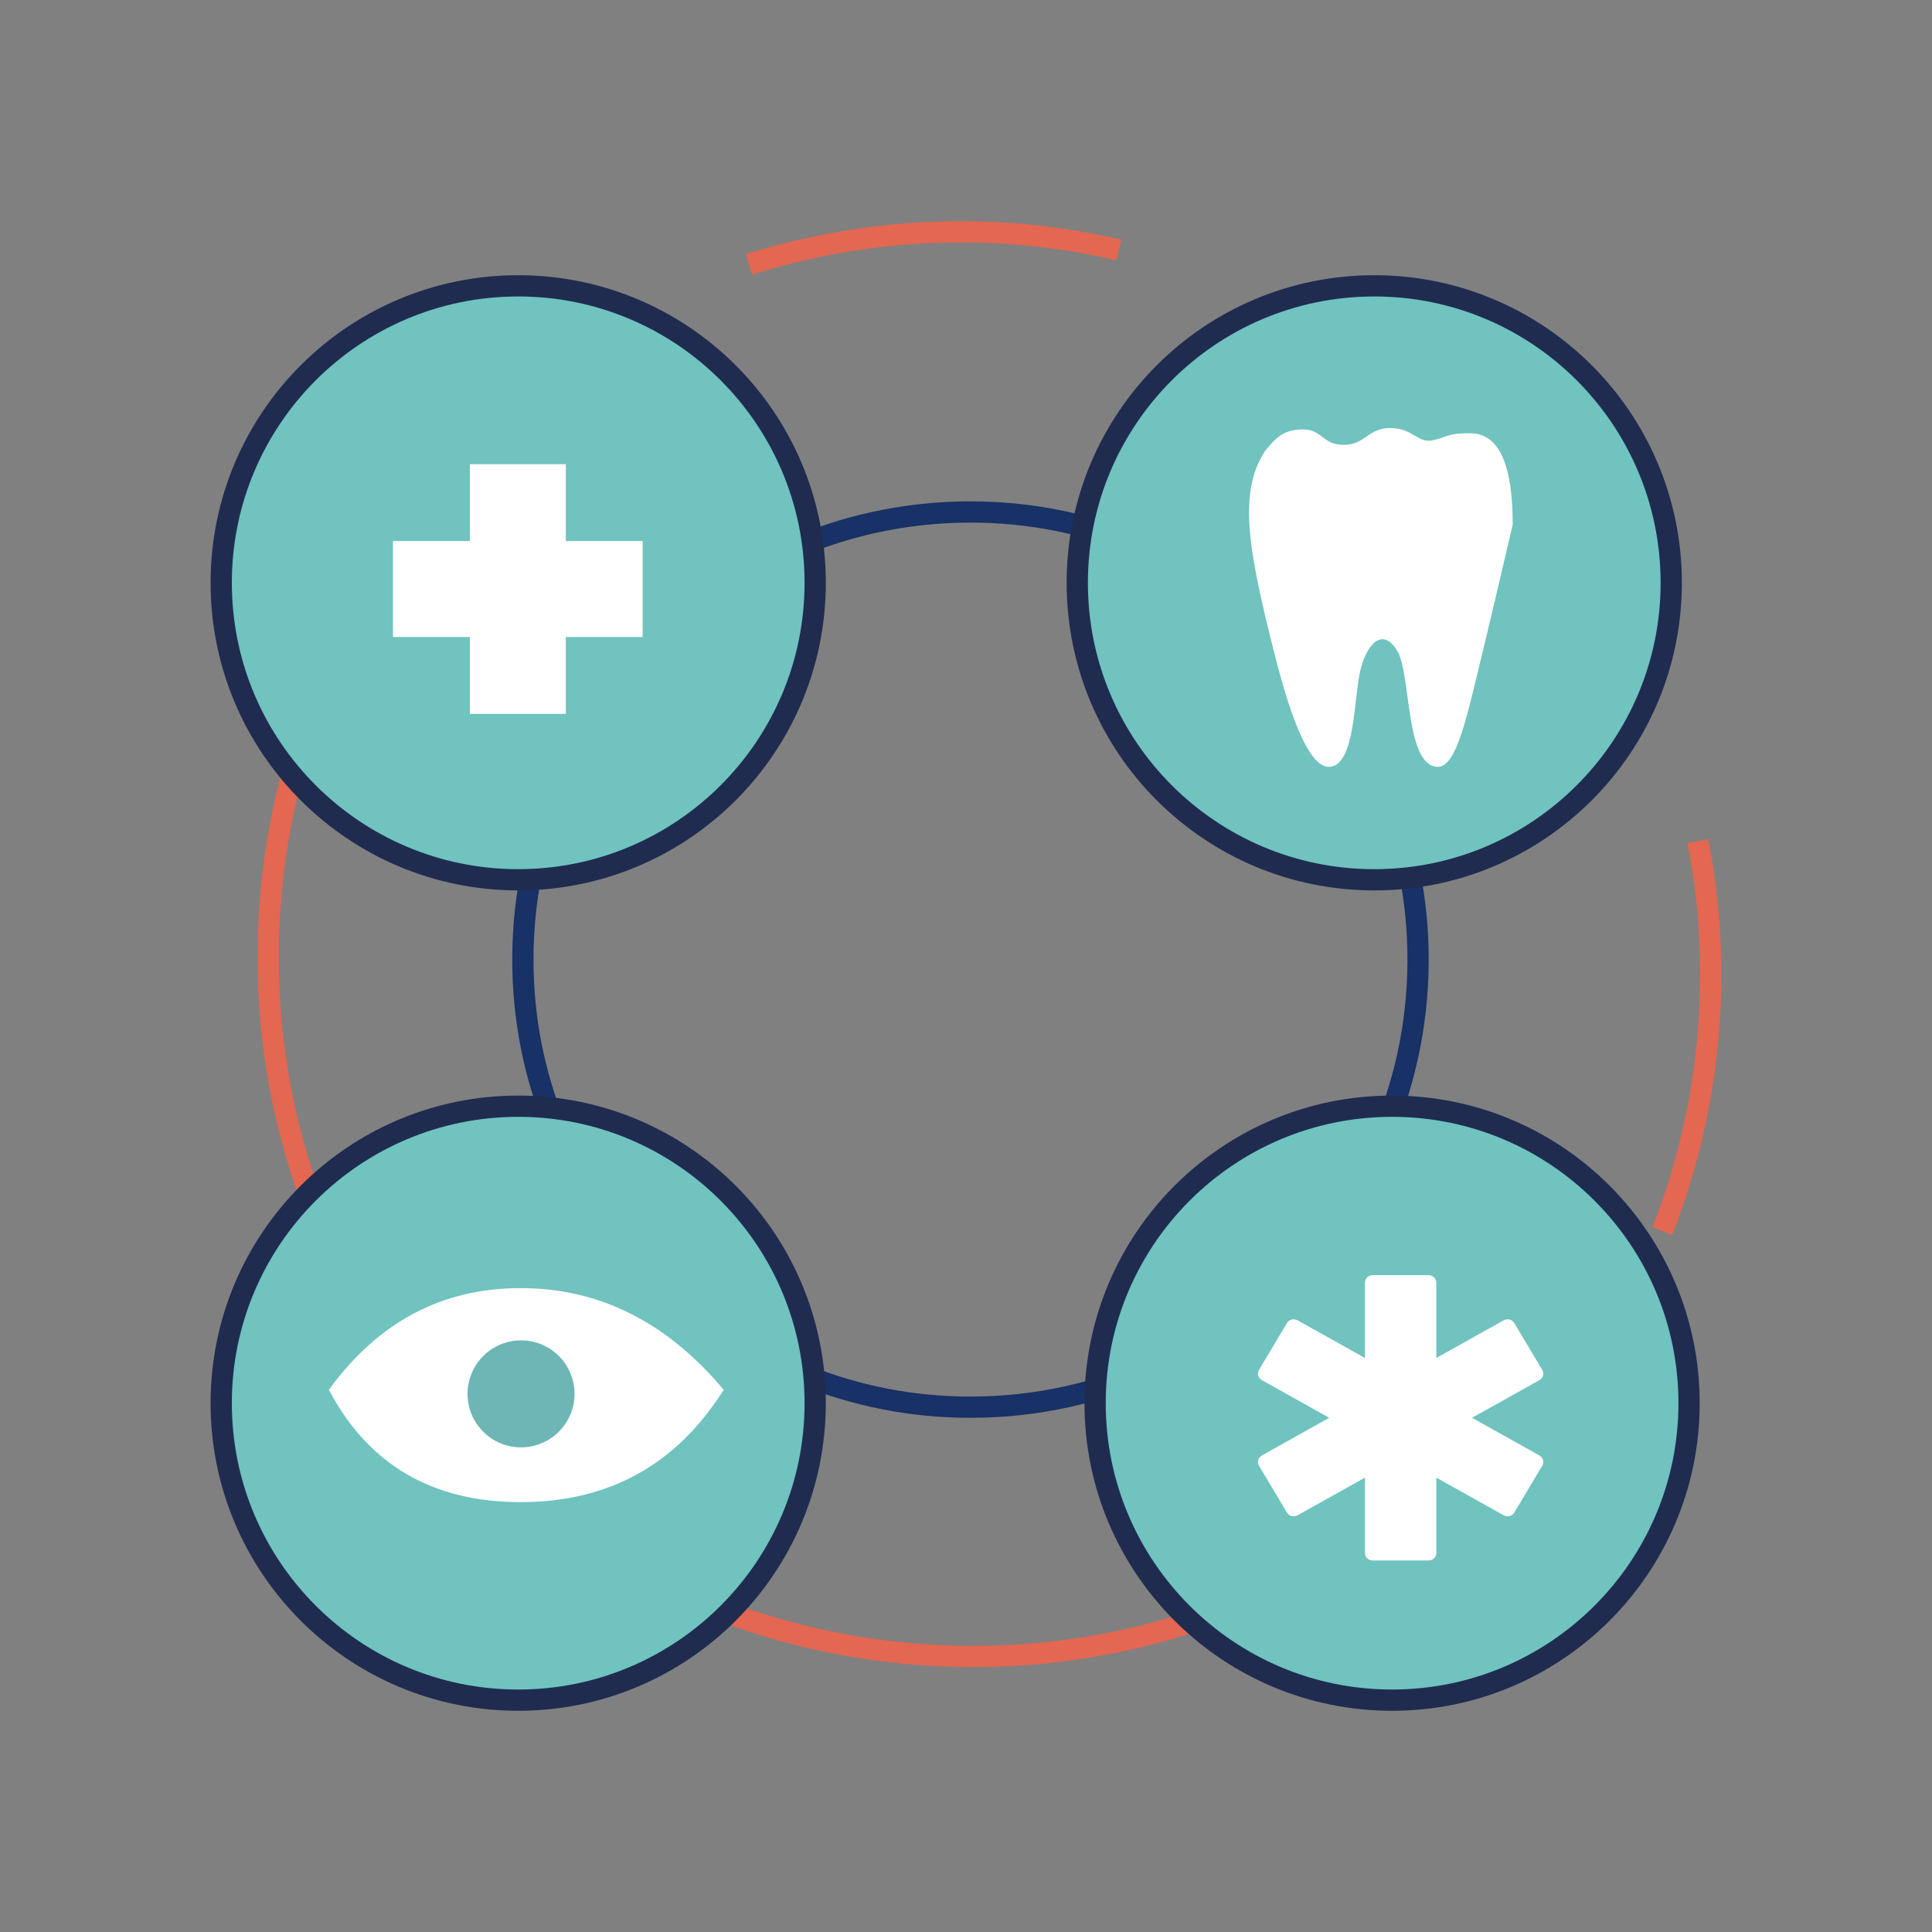
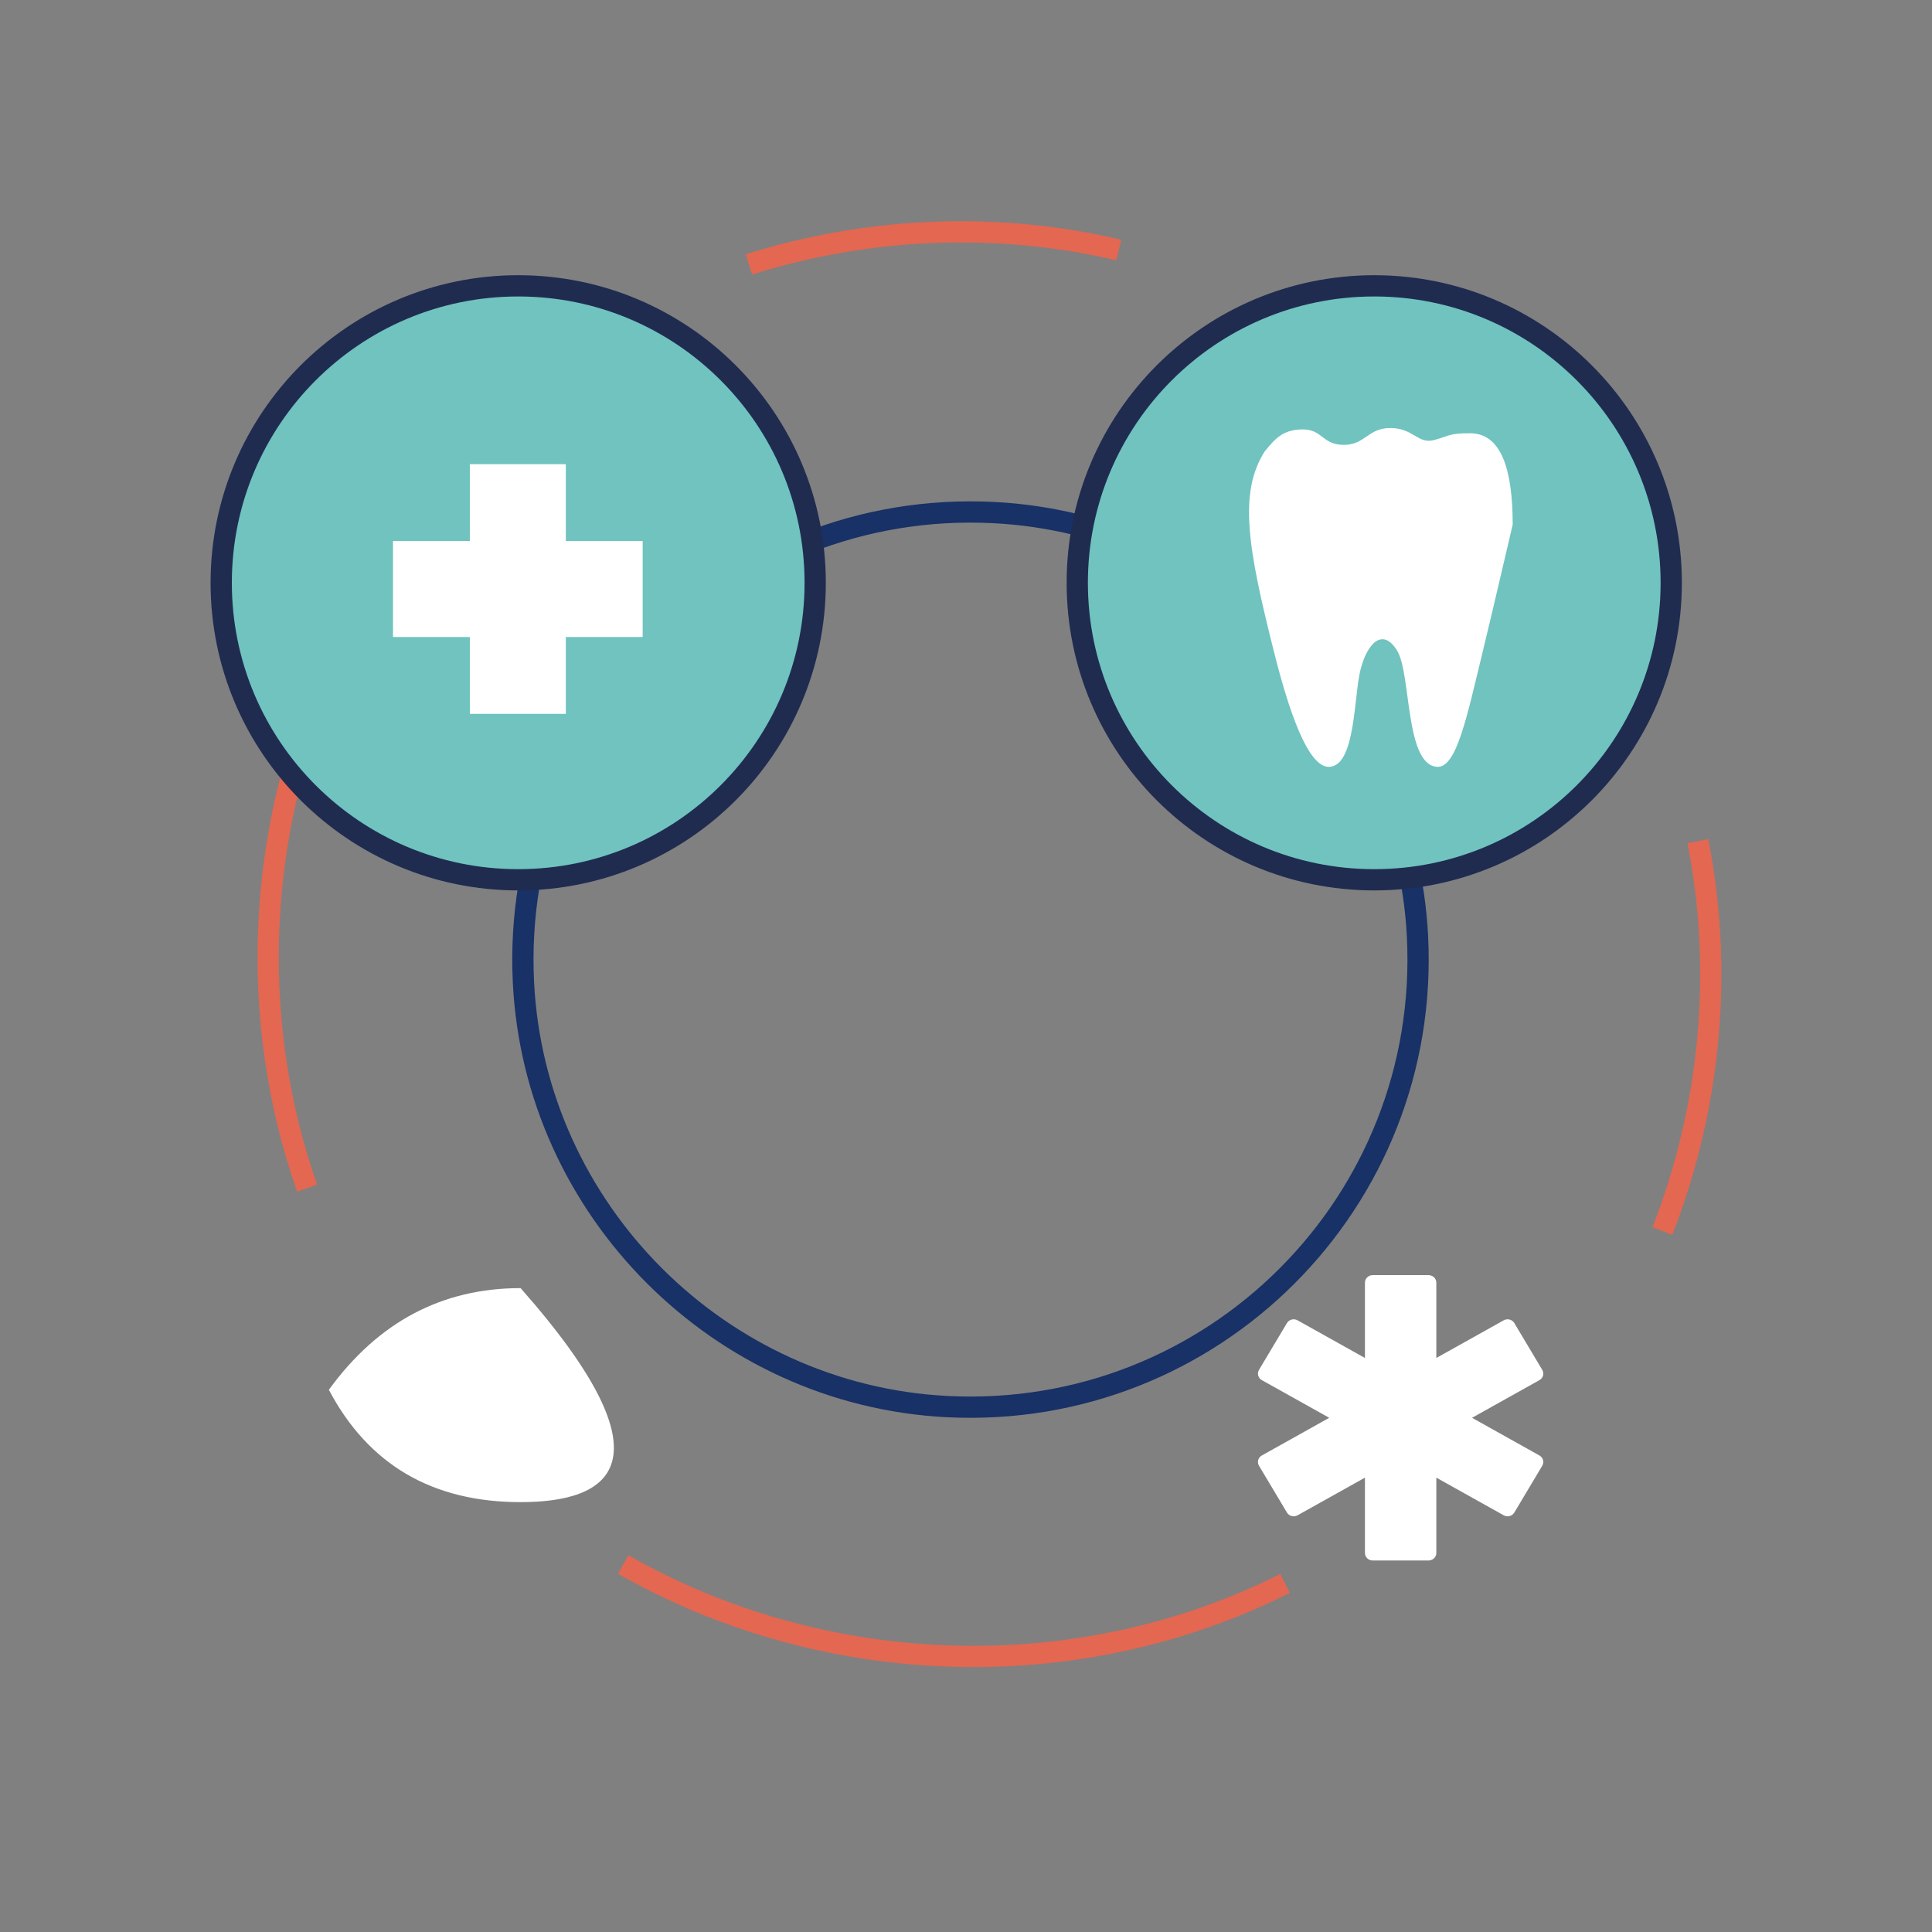
<svg xmlns="http://www.w3.org/2000/svg" width="100px" height="100px" viewBox="0 0 100 100" version="1.1">
  <rect x="0" y="0" width="100" height="100" fill="#808080" stroke="none" />
  <title>ico-health-benefits</title>
  <g id="ico-health-benefits" stroke="none" stroke-width="1" fill="none" fill-rule="evenodd">
    <g id="Group-47" transform="translate(11.45, 12)">
      <path d="M4.445,49.5 C1.319,40.589 1.857,30.569 5.866,22.024" id="Stroke-1" stroke="#E36751" stroke-width="1.1" />
      <path d="M55.066,69.957 C44.33,75.358 31.232,74.92 20.807,68.979" id="Stroke-3" stroke="#E36751" stroke-width="1.1" />
      <path d="M27.312,1.686 C33.492,-0.257 40.15,-0.541 46.461,0.941" id="Stroke-5" stroke="#E36751" stroke-width="1.1" />
      <path d="M76.431,31.539 C77.759,38.272 77.09,45.331 74.595,51.718" id="Stroke-7" stroke="#E36751" stroke-width="1.1" />
      <path d="M61.919,36.463 C62.615,50.21 51.322,61.502 37.576,60.805 C25.804,60.209 16.241,50.645 15.645,38.874 C14.948,25.127 26.241,13.834 39.988,14.531 C51.759,15.128 61.322,24.693 61.919,36.463 Z" id="Stroke-9" stroke="#183166" stroke-width="1.1" />
      <g id="Group-13" transform="translate(44.309, 2.795)">
        <path d="M30.744,15.371 C30.744,23.861 23.861,30.743 15.372,30.743 C6.883,30.743 0,23.861 0,15.371 C0,6.882 6.883,0 15.372,0 C23.861,0 30.744,6.882 30.744,15.371" id="Fill-11" stroke="#1F2C50" stroke-width="1.1" fill="#70C3BF" />
        <path d="M20.329,7.63 C21.928,7.63 22.538,9.452 22.538,12.361 C22.4,12.924 21.577,16.497 20.997,18.889 C20.169,22.298 19.635,24.934 18.644,24.897 C16.96,24.834 17.291,20.095 16.56,18.889 C15.829,17.682 15.021,18.461 14.664,19.853 C14.308,21.246 14.412,24.834 13.047,24.897 C12.137,24.939 11.178,22.937 10.169,18.889 C8.824,13.56 8.345,10.712 9.698,8.576 C10.265,7.876 10.669,7.432 11.682,7.432 C12.696,7.432 12.681,8.231 13.796,8.231 C14.911,8.231 15.034,7.359 16.21,7.359 C17.386,7.359 17.633,8.197 18.45,7.986 C19.266,7.775 19.201,7.63 20.329,7.63 Z" id="Path-4" fill="#FFFFFF" />
      </g>
      <g id="Group-13-Copy" transform="translate(0, 2.795)">
        <path d="M30.744,15.371 C30.744,23.861 23.861,30.743 15.372,30.743 C6.883,30.743 0,23.861 0,15.371 C0,6.882 6.883,0 15.372,0 C23.861,0 30.744,6.882 30.744,15.371" id="Fill-11" stroke="#1F2C50" stroke-width="1.1" fill="#70C3BF" />
        <g id="Group-140" transform="translate(8.891, 9.231)" stroke="#FFFFFF" stroke-width="4.968">
          <line x1="6.462" y1="0" x2="6.462" y2="12.923" id="Stroke-59" />
          <line x1="12.923" y1="6.462" x2="0" y2="6.462" id="Stroke-59" />
        </g>
      </g>
      <g id="Group-13-Copy-2" transform="translate(0, 45.257)">
-         <path d="M30.744,15.371 C30.744,23.861 23.861,30.743 15.372,30.743 C6.883,30.743 0,23.861 0,15.371 C0,6.882 6.883,0 15.372,0 C23.861,0 30.744,6.882 30.744,15.371" id="Fill-11" stroke="#1F2C50" stroke-width="1.1" fill="#70C3BF" />
-         <path d="M5.572,14.679 C8.12,11.17 11.428,9.416 15.496,9.416 C19.563,9.416 23.067,11.17 26.008,14.679 C23.568,18.555 20.064,20.493 15.496,20.493 C10.927,20.493 7.619,18.555 5.572,14.679 Z" id="Path-7" fill="#FFFFFF" />
-         <circle id="Oval-Copy-2" fill="#6DB6B5" cx="15.519" cy="14.889" r="2.769" />
+         <path d="M5.572,14.679 C8.12,11.17 11.428,9.416 15.496,9.416 C23.568,18.555 20.064,20.493 15.496,20.493 C10.927,20.493 7.619,18.555 5.572,14.679 Z" id="Path-7" fill="#FFFFFF" />
      </g>
      <g id="Group-13-Copy-3" transform="translate(45.232, 45.257)">
-         <path d="M30.744,15.371 C30.744,23.861 23.861,30.743 15.372,30.743 C6.883,30.743 0,23.861 0,15.371 C0,6.882 6.883,0 15.372,0 C23.861,0 30.744,6.882 30.744,15.371" id="Fill-11" stroke="#1F2C50" stroke-width="1.1" fill="#70C3BF" />
        <path d="M22.998,18.078 L19.51,16.128 L22.998,14.179 C23.19,14.072 23.256,13.834 23.145,13.648 L21.699,11.224 C21.646,11.135 21.558,11.069 21.455,11.043 C21.352,11.016 21.243,11.03 21.15,11.082 L17.662,13.031 L17.662,9.132 C17.662,8.918 17.482,8.744 17.261,8.744 L14.368,8.744 C14.146,8.744 13.967,8.918 13.967,9.132 L13.967,13.031 L10.478,11.082 C10.386,11.03 10.276,11.016 10.174,11.043 C10.071,11.07 9.983,11.135 9.93,11.224 L8.483,13.648 C8.373,13.834 8.438,14.072 8.631,14.179 L12.119,16.128 L8.631,18.078 C8.438,18.185 8.373,18.422 8.483,18.608 L9.93,21.033 C9.983,21.122 10.071,21.187 10.174,21.214 C10.276,21.241 10.386,21.227 10.478,21.175 L13.967,19.226 L13.967,23.125 C13.967,23.339 14.146,23.513 14.368,23.513 L17.261,23.513 C17.482,23.513 17.662,23.339 17.662,23.125 L17.662,19.226 L21.15,21.175 C21.243,21.227 21.352,21.241 21.455,21.214 C21.558,21.187 21.646,21.122 21.699,21.033 L23.145,18.608 C23.256,18.423 23.19,18.185 22.998,18.078 L22.998,18.078 Z" id="Path" fill="#FFFFFF" fill-rule="nonzero" />
      </g>
    </g>
  </g>
</svg>